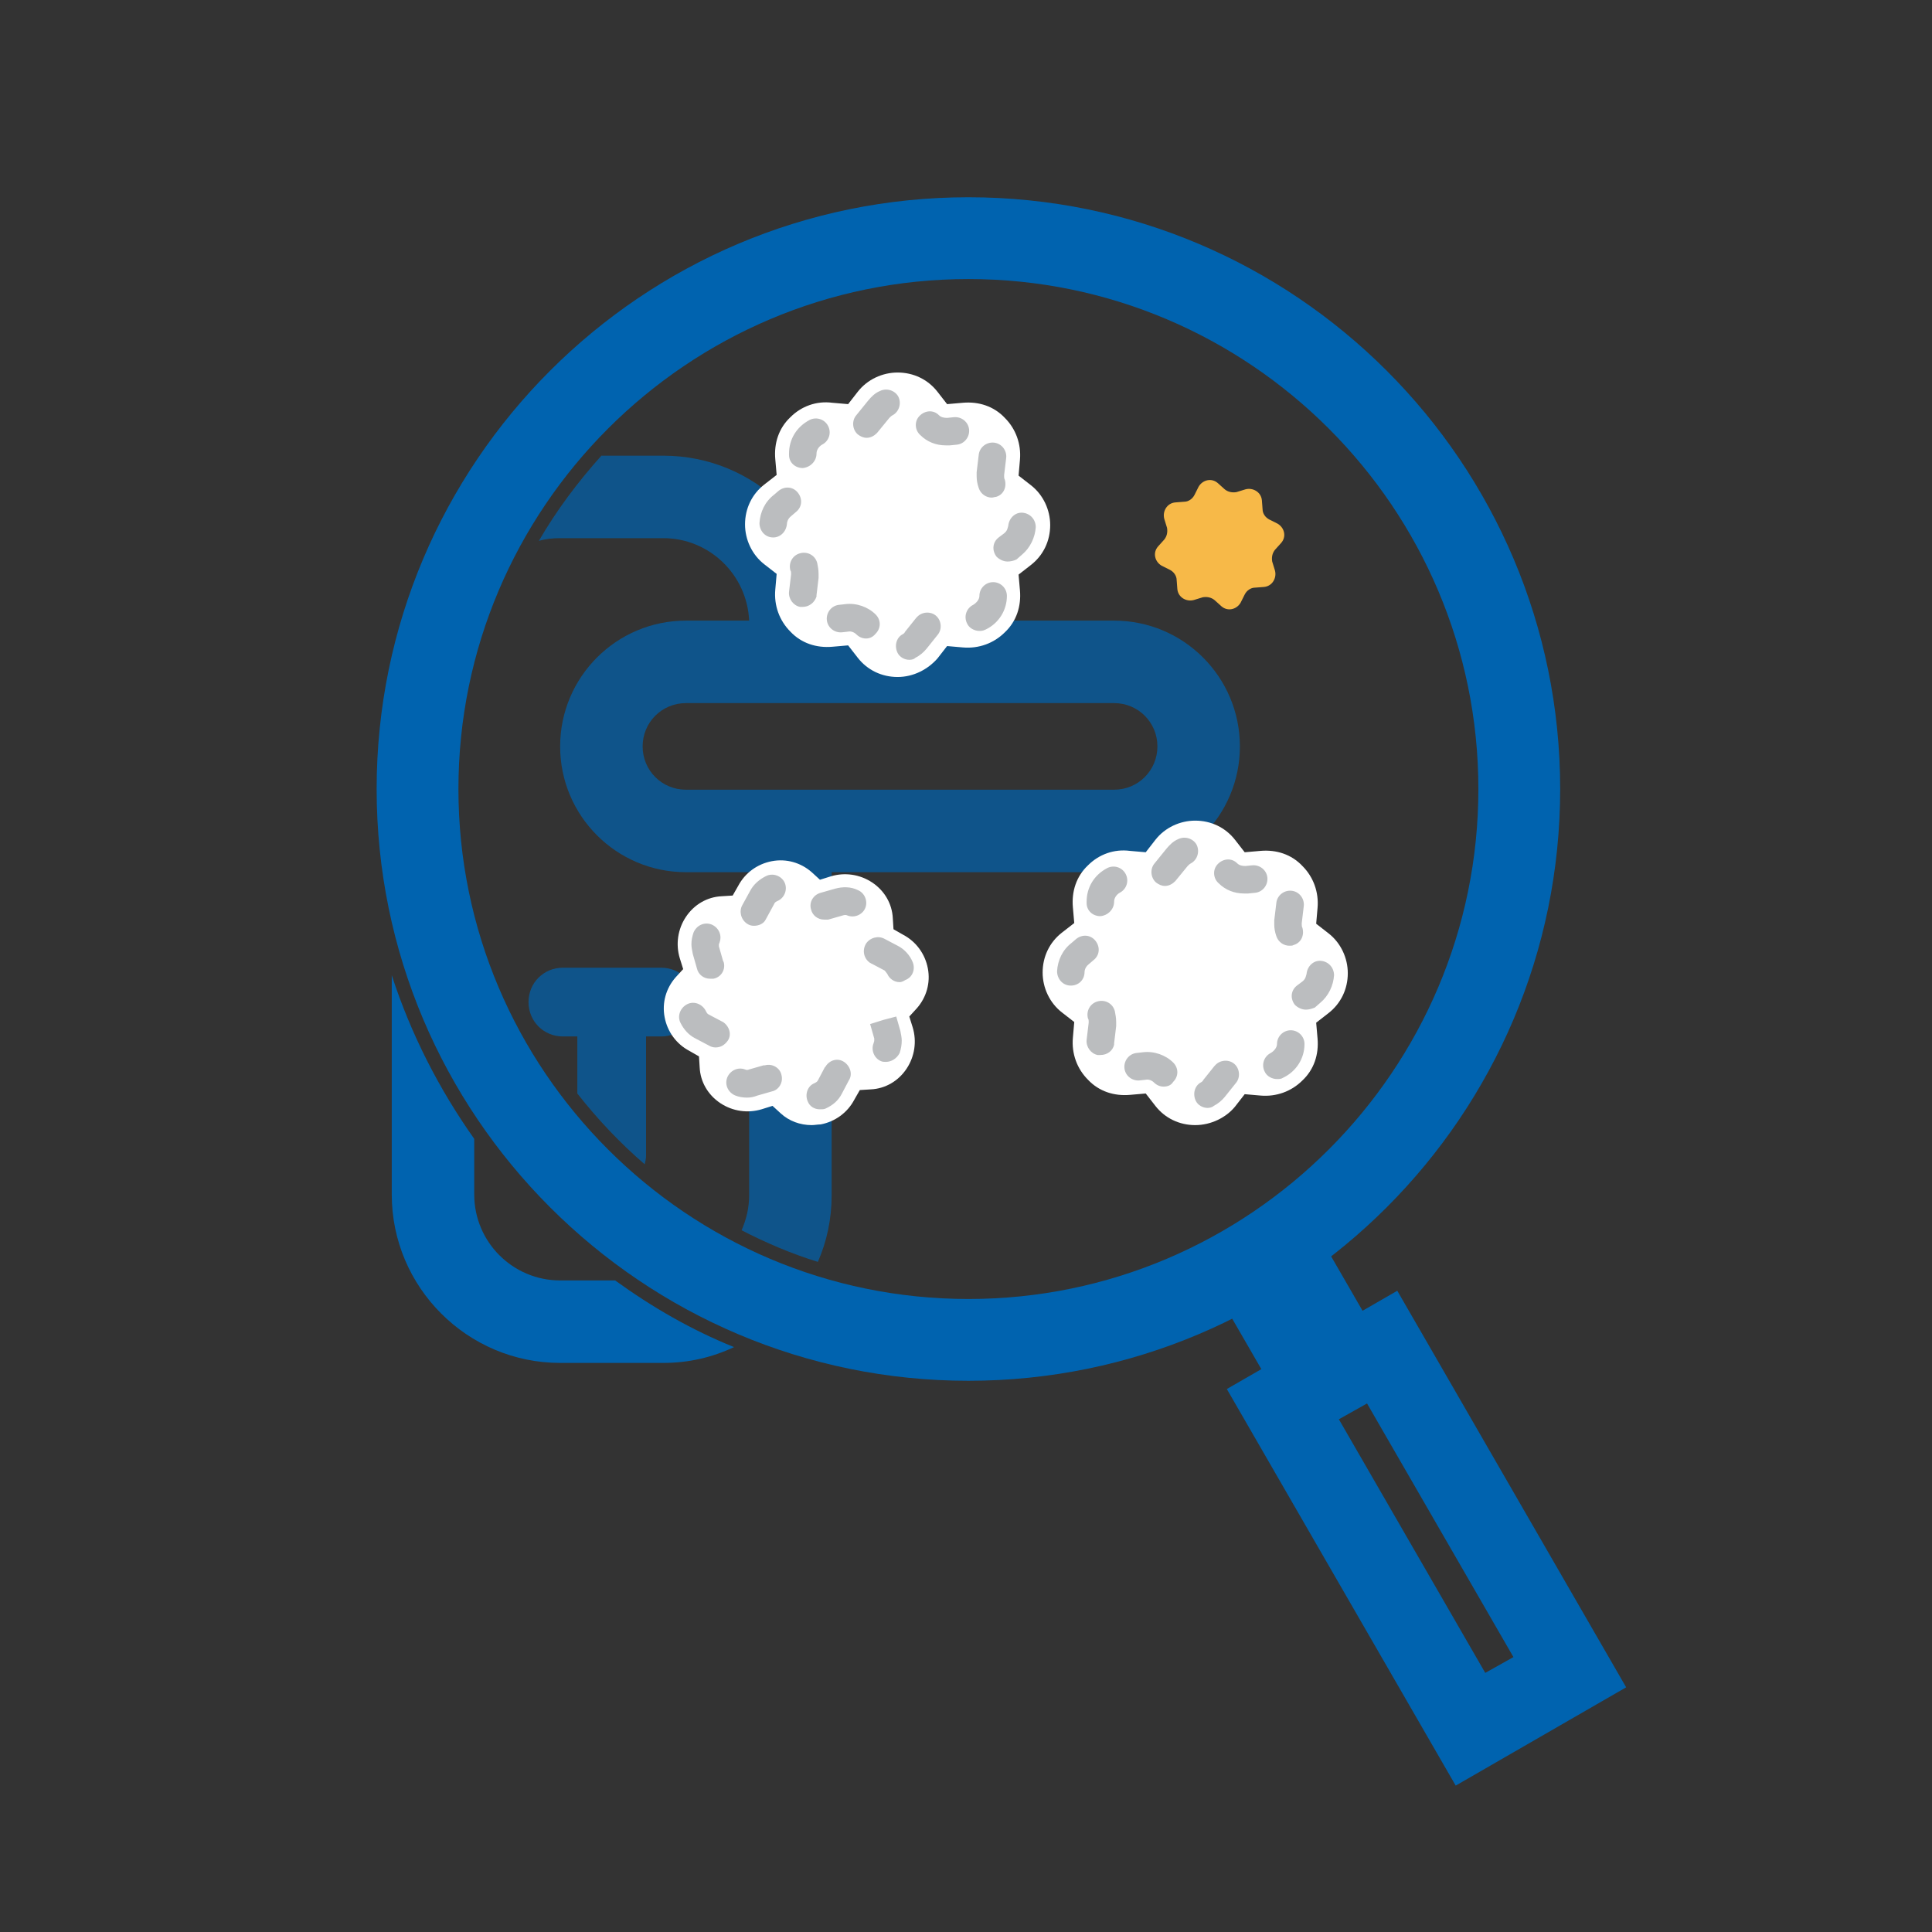
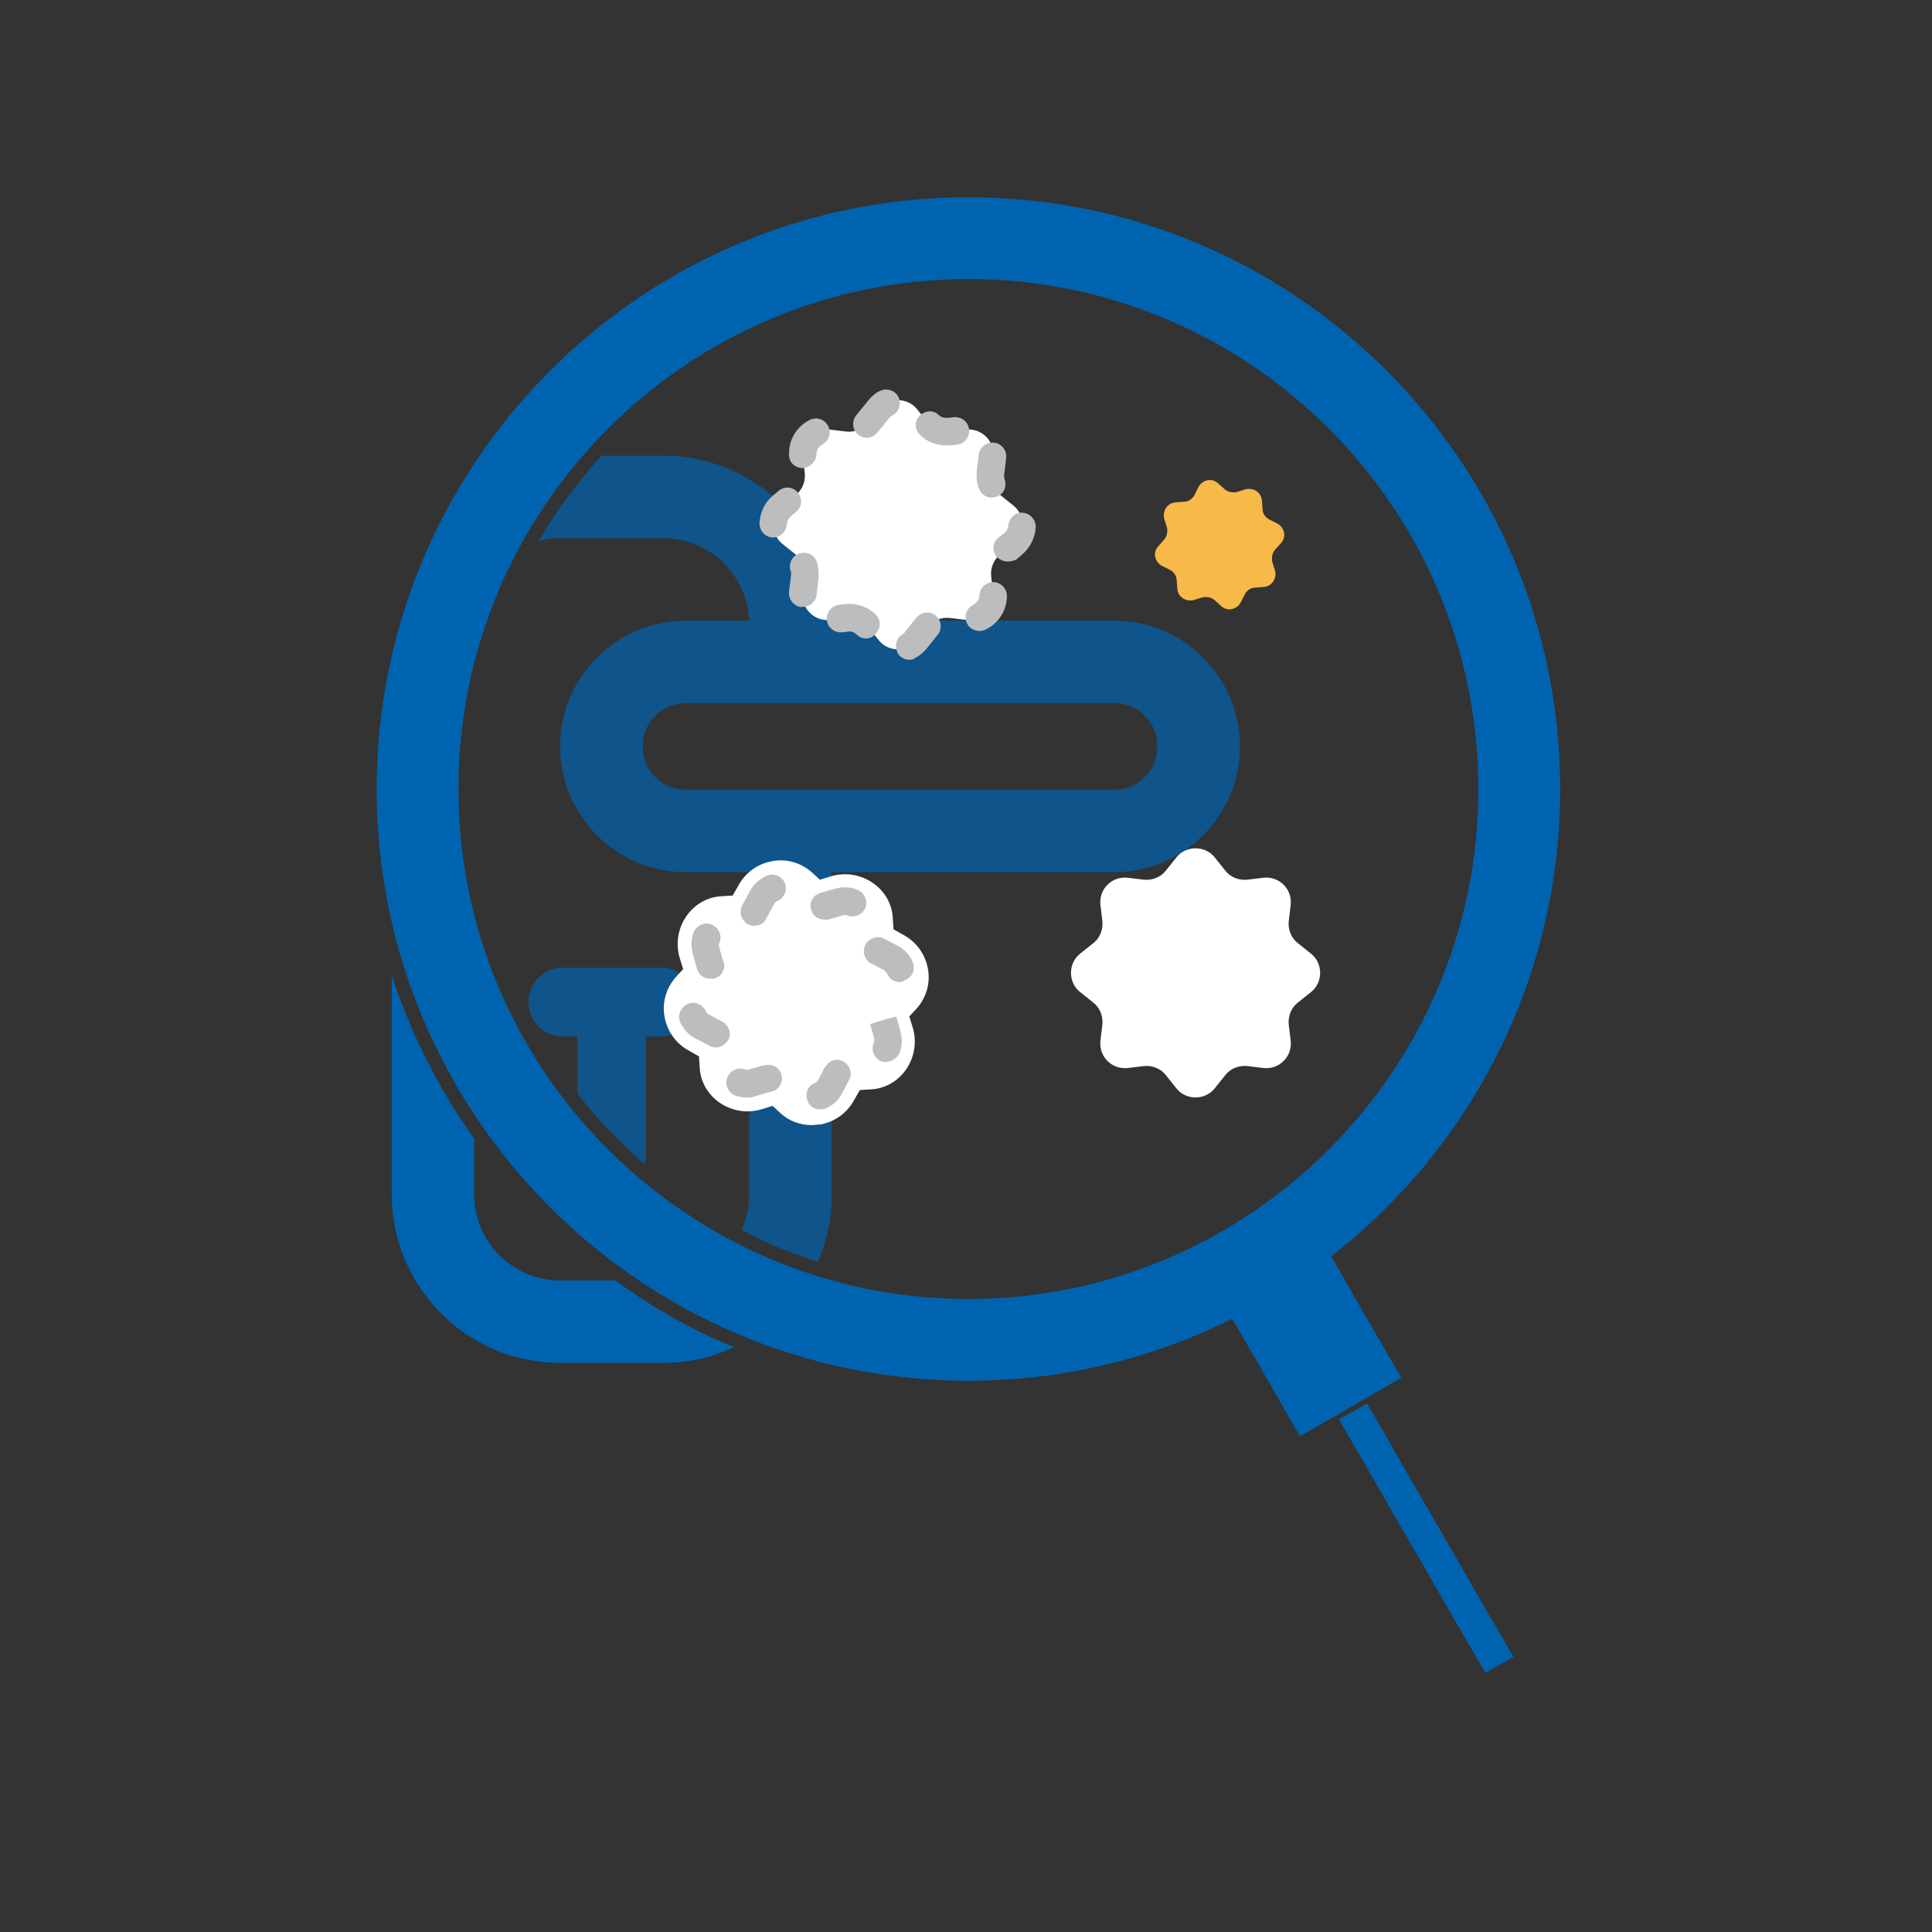
<svg xmlns="http://www.w3.org/2000/svg" version="1.1" id="Layer_1" x="0px" y="0px" viewBox="0 0 281.1 281.1" style="enable-background:new 0 0 281.1 281.1;" xml:space="preserve">
  <rect x="0" y="0" width="281.1" height="281.1" fill="#333333" stroke="none" />
  <style type="text/css">
	.st0{opacity:0.7;}
	.st1{fill:#0063AF;}
	.st2{fill:#FFFFFF;}
	.st3{fill:#BBBDBF;}
	.st4{fill:#F7B948;}
</style>
  <g>
    <g>
      <g class="st0">
        <path class="st1" d="M94,150.8h2.2c2.8,0,5-2.2,5-5c0-2.8-2.2-5-5-5H81.9c-2.8,0-5,2.2-5,5c0,2.8,2.2,5,5,5H84v8.3     c2.9,3.7,6.2,7.2,9.8,10.3c0.1-0.4,0.2-0.8,0.2-1.3V150.8z" />
      </g>
      <g>
        <g>
          <path class="st1" d="M89.5,186.3h-8c-6.9,0-12.5-5.6-12.5-12.5v-8.1c-5.1-7.2-9.2-15.2-12-23.8v31.9c0,13.5,11,24.5,24.5,24.5      h15c3.7,0,7.1-0.8,10.3-2.3C100.6,193.5,94.9,190.2,89.5,186.3z" />
        </g>
        <g class="st0">
          <path class="st1" d="M121,126.9h41.1c10.1,0,18.3-8.2,18.3-18.3s-8.2-18.3-18.3-18.3H121c-0.3-13.3-11.1-24-24.5-24h-9      c-3.4,3.8-6.5,7.9-9.1,12.4c1-0.3,2-0.4,3.1-0.4h15c6.7,0,12.2,5.3,12.5,12h-9.2c-10.1,0-18.3,8.2-18.3,18.3c0,0,0,0,0,0      s0,0,0,0c0,10.1,8.2,18.3,18.3,18.3h9.2v47c0,1.8-0.4,3.5-1.1,5.1c3.5,1.8,7.2,3.4,11.1,4.6c1.3-3,2-6.2,2-9.7V126.9z       M99.8,114.9c-3.5,0-6.3-2.8-6.3-6.3c0-3.5,2.8-6.3,6.3-6.3h62.3c3.5,0,6.3,2.8,6.3,6.3s-2.8,6.3-6.3,6.3H121v0H99.8z" />
        </g>
      </g>
      <g>
        <g>
          <g>
            <path class="st1" d="M140.9,200.9c-47.5,0-86.1-38.6-86.1-86.1s38.6-86.1,86.1-86.1S227,67.3,227,114.8       S188.4,200.9,140.9,200.9z M140.9,40.6c-40.9,0-74.2,33.3-74.2,74.2s33.3,74.2,74.2,74.2s74.2-33.3,74.2-74.2       S181.8,40.6,140.9,40.6z" />
          </g>
          <g>
            <g>
-               <path class="st1" d="M211.8,259.8l-33.3-57.7l24.8-14.3l33.3,57.7L211.8,259.8z M194.8,206.5l21.3,36.9l4.1-2.3l-21.3-36.9        L194.8,206.5z" />
+               <path class="st1" d="M211.8,259.8l-33.3-57.7l33.3,57.7L211.8,259.8z M194.8,206.5l21.3,36.9l4.1-2.3l-21.3-36.9        L194.8,206.5z" />
            </g>
            <g>
              <rect x="180.7" y="177.4" transform="matrix(0.866 -0.5 0.5 0.866 -70.675 120.323)" class="st1" width="17" height="29.3" />
            </g>
          </g>
        </g>
      </g>
    </g>
    <g>
      <g>
        <path class="st2" d="M126.3,61.5l1.6-2c1.4-1.7,4.1-1.7,5.5,0l1.6,2c0.7,0.9,1.9,1.4,3.1,1.3l2.5-0.3c2.2-0.2,4.1,1.6,3.9,3.9     l-0.3,2.5c-0.1,1.2,0.4,2.4,1.3,3.1l2,1.6c1.7,1.4,1.7,4.1,0,5.5l-2,1.6c-0.9,0.7-1.4,1.9-1.3,3.1l0.3,2.5     c0.2,2.2-1.6,4.1-3.9,3.9l-2.5-0.3c-1.2-0.1-2.4,0.4-3.1,1.3l-1.6,2c-1.4,1.7-4.1,1.7-5.5,0l-1.6-2c-0.7-0.9-1.9-1.4-3.1-1.3     l-2.5,0.3c-2.2,0.2-4.1-1.6-3.9-3.9l0.3-2.5c0.1-1.2-0.4-2.4-1.3-3.1l-2-1.6c-1.7-1.4-1.7-4.1,0-5.5l2-1.6     c0.9-0.7,1.4-1.9,1.3-3.1l-0.3-2.5c-0.2-2.2,1.6-4.1,3.9-3.9l2.5,0.3C124.4,62.9,125.5,62.4,126.3,61.5z" />
-         <path class="st2" d="M130.6,98.5c-2.3,0-4.4-1-5.8-2.8l-1.4-1.8l-2.3,0.2c-2.3,0.2-4.5-0.5-6.1-2.2c-1.6-1.6-2.4-3.8-2.2-6.1     l0.2-2.3l-1.8-1.4c-1.8-1.4-2.8-3.6-2.8-5.8c0-2.3,1-4.4,2.8-5.8l1.8-1.4l-0.2-2.3c-0.2-2.3,0.5-4.5,2.2-6.1     c1.6-1.6,3.8-2.4,6.1-2.1l2.3,0.2l1.4-1.8c1.4-1.8,3.6-2.8,5.8-2.8c2.3,0,4.4,1,5.8,2.8l1.4,1.8l2.3-0.2c2.3-0.2,4.5,0.5,6.1,2.2     c1.6,1.6,2.4,3.8,2.2,6.1l-0.2,2.3l1.8,1.4c1.8,1.4,2.8,3.6,2.8,5.8c0,2.3-1,4.4-2.8,5.8l-1.8,1.4l0.2,2.3     c0.2,2.3-0.5,4.5-2.2,6.1c-1.6,1.6-3.8,2.4-6.1,2.2l-2.3-0.2l-1.4,1.8C135,97.4,132.9,98.5,130.6,98.5z M123.6,85.9     c2.3,0,4.4,1,5.8,2.8l1.2,1.5l1.2-1.5c1.6-2,4.1-3,6.7-2.8l1.9,0.2l-0.2-1.9c-0.3-2.6,0.8-5,2.8-6.7l1.5-1.2l-1.5-1.2     c-2-1.6-3-4.1-2.8-6.7l0.2-1.9l-1.9,0.2c-2.6,0.3-5-0.8-6.7-2.8l-1.2-1.5l-1.2,1.5c-1.6,2-4.1,3-6.7,2.8l-1.9-0.2l0.2,1.9     c0.3,2.6-0.8,5-2.8,6.7l-1.5,1.2l1.5,1.2c2,1.6,3,4.1,2.8,6.7l-0.2,1.9l1.9-0.2C123,85.9,123.3,85.9,123.6,85.9z" />
      </g>
      <g>
        <path class="st2" d="M169.6,126.7l1.6-2c1.4-1.7,4.1-1.7,5.5,0l1.6,2c0.7,0.9,1.9,1.4,3.1,1.3l2.5-0.3c2.2-0.2,4.1,1.6,3.9,3.9     l-0.3,2.5c-0.1,1.2,0.4,2.4,1.3,3.1l2,1.6c1.7,1.4,1.7,4.1,0,5.5l-2,1.6c-0.9,0.7-1.4,1.9-1.3,3.1l0.3,2.5     c0.2,2.2-1.6,4.1-3.9,3.9l-2.5-0.3c-1.2-0.1-2.4,0.4-3.1,1.3l-1.6,2c-1.4,1.7-4.1,1.7-5.5,0l-1.6-2c-0.7-0.9-1.9-1.4-3.1-1.3     l-2.5,0.3c-2.2,0.2-4.1-1.6-3.9-3.9l0.3-2.5c0.1-1.2-0.4-2.4-1.3-3.1l-2-1.6c-1.7-1.4-1.7-4.1,0-5.5l2-1.6     c0.9-0.7,1.4-1.9,1.3-3.1l-0.3-2.5c-0.2-2.2,1.6-4.1,3.9-3.9l2.5,0.3C167.7,128.1,168.9,127.6,169.6,126.7z" />
-         <path class="st2" d="M173.9,163.7c-2.3,0-4.4-1-5.8-2.8l-1.4-1.8l-2.3,0.2c-2.3,0.2-4.5-0.5-6.1-2.2c-1.6-1.6-2.4-3.8-2.2-6.1     l0.2-2.3l-1.8-1.4c-1.8-1.4-2.8-3.6-2.8-5.8c0-2.3,1-4.4,2.8-5.8l1.8-1.4l-0.2-2.3c-0.2-2.3,0.5-4.5,2.2-6.1     c1.6-1.6,3.8-2.4,6.1-2.1l2.3,0.2l1.4-1.8c1.4-1.8,3.6-2.8,5.8-2.8c2.3,0,4.4,1,5.8,2.8l1.4,1.8l2.3-0.2c2.3-0.2,4.5,0.5,6.1,2.2     c1.6,1.6,2.4,3.8,2.2,6.1l-0.2,2.3l1.8,1.4c1.8,1.4,2.8,3.6,2.8,5.8c0,2.3-1,4.4-2.8,5.8l-1.8,1.4l0.2,2.3     c0.2,2.3-0.5,4.5-2.2,6.1c-1.6,1.6-3.8,2.4-6.1,2.2l-2.3-0.2l-1.4,1.8C178.4,162.6,176.2,163.7,173.9,163.7z M166.9,151.1     c2.3,0,4.4,1,5.8,2.8l1.2,1.5l1.2-1.5c1.6-2,4.1-3,6.7-2.8l1.9,0.2l-0.2-1.9c-0.3-2.6,0.8-5,2.8-6.7l1.5-1.2l-1.5-1.2     c-2-1.6-3-4.1-2.8-6.7l0.2-1.9l-1.9,0.2c-2.6,0.3-5-0.8-6.7-2.8l-1.2-1.5l-1.2,1.5c-1.6,2-4.1,3-6.7,2.8l-1.9-0.2l0.2,1.9     c0.3,2.6-0.8,5-2.8,6.7l-1.5,1.2l1.5,1.2c2,1.6,3,4.1,2.8,6.7l-0.2,1.9l1.9-0.2C166.4,151.1,166.6,151.1,166.9,151.1z" />
      </g>
      <g>
        <path class="st2" d="M109.8,132.6l1-1.9c0.9-1.7,3.1-2.1,4.6-0.9l1.7,1.4c0.8,0.7,1.8,0.9,2.8,0.6l2.1-0.6     c1.8-0.6,3.7,0.7,3.9,2.6l0.2,2.2c0.1,1,0.7,1.9,1.6,2.4l1.9,1c1.7,0.9,2.1,3.1,0.9,4.6l-1.4,1.7c-0.7,0.8-0.9,1.8-0.6,2.8     l0.6,2.1c0.6,1.8-0.7,3.7-2.6,3.9l-2.2,0.2c-1,0.1-1.9,0.7-2.4,1.6l-1,1.9c-0.9,1.7-3.1,2.1-4.6,0.9l-1.7-1.4     c-0.8-0.7-1.8-0.9-2.8-0.6l-2.1,0.6c-1.8,0.6-3.7-0.7-3.9-2.6l-0.2-2.2c-0.1-1-0.7-1.9-1.6-2.4l-1.9-1c-1.7-0.9-2.1-3.1-0.9-4.6     l1.4-1.7c0.7-0.8,0.9-1.8,0.6-2.8l-0.6-2.1c-0.6-1.8,0.7-3.7,2.6-3.9l2.2-0.2C108.4,134.1,109.3,133.5,109.8,132.6z" />
        <path class="st2" d="M118.1,163.7c-1.7,0-3.3-0.6-4.5-1.7l-1.2-1.1l-1.6,0.5c-2,0.6-4.2,0.3-6-0.9c-1.8-1.2-2.9-3.1-3-5.2     l-0.1-1.6l-1.4-0.8c-1.9-1-3.2-2.8-3.6-4.9c-0.4-2.1,0.2-4.2,1.6-5.8l1.1-1.2l-0.5-1.6c-0.6-2-0.3-4.2,0.9-6     c1.2-1.8,3.1-2.9,5.2-3l1.6-0.1l0.8-1.4c1-1.9,2.8-3.2,4.9-3.6c2.1-0.4,4.2,0.2,5.8,1.6l1.2,1.1l1.6-0.5c2-0.6,4.2-0.3,6,0.9     c1.8,1.2,2.9,3.1,3,5.2l0.1,1.6l1.4,0.8c1.9,1,3.2,2.8,3.6,4.9s-0.2,4.2-1.6,5.8l-1.1,1.2l0.5,1.6c0.6,2,0.3,4.2-0.9,6     c-1.2,1.8-3.1,2.9-5.2,3l-1.6,0.1l-0.8,1.4c-1,1.9-2.8,3.2-4.9,3.6C119,163.6,118.5,163.7,118.1,163.7z M112.6,152.8     c1.6,0,3.3,0.6,4.5,1.7l0.7,0.6l0.4-0.8c1.1-2.1,3.2-3.5,5.6-3.7l0.9-0.1l-0.3-0.9c-0.7-2.3-0.2-4.8,1.4-6.6l0.6-0.7l-0.8-0.4     c-2.1-1.1-3.5-3.2-3.7-5.6l-0.1-0.9l-0.9,0.3c-2.3,0.7-4.8,0.2-6.6-1.4l-0.7-0.6l-0.4,0.8h0c-1.1,2.1-3.2,3.5-5.6,3.7l-0.9,0.1     l0.3,0.9c0.7,2.3,0.2,4.8-1.4,6.6l-0.6,0.7l0.8,0.4c2.1,1.1,3.5,3.2,3.7,5.6l0.1,0.9l0.9-0.3     C111.2,152.9,111.9,152.8,112.6,152.8z M109.8,132.6L109.8,132.6L109.8,132.6z" />
      </g>
      <g>
        <path class="st3" d="M132.3,96c-0.7,0-1.4-0.4-1.7-1c-0.5-1-0.2-2.2,0.7-2.7c0.2-0.1,0.3-0.2,0.4-0.4l1.6-2c0,0,0.1-0.1,0.1-0.1     c0.7-0.8,2-0.9,2.8-0.2c0.8,0.7,0.9,2,0.2,2.8l-1.6,2c-0.4,0.5-1,1-1.6,1.3C133,95.9,132.7,96,132.3,96z M126,92.9     c-0.5,0-1-0.2-1.4-0.6c-0.3-0.3-0.8-0.5-1.2-0.4l-0.9,0.1c-1.1,0.1-2.1-0.7-2.2-1.8s0.7-2.1,1.8-2.2l0.9-0.1     c1.6-0.2,3.3,0.4,4.4,1.5c0.8,0.8,0.8,2,0,2.8C127,92.7,126.5,92.9,126,92.9z M142.5,91.8c-0.7,0-1.5-0.4-1.8-1.1     c-0.5-1-0.1-2.2,0.9-2.7c0.5-0.3,0.9-0.8,0.9-1.3c0-1.1,0.9-2,2-2c1.1,0,2,0.9,2,2v0c0,2.1-1.2,4-3.1,4.9     C143,91.8,142.7,91.8,142.5,91.8z M116.8,88.3c-0.1,0-0.3,0-0.4,0c-1-0.2-1.7-1.2-1.6-2.2l0.3-2.5c0-0.1,0-0.1,0-0.2     c0-0.1,0-0.3-0.1-0.4c-0.3-1.1,0.3-2.2,1.4-2.5c1.1-0.3,2.2,0.3,2.5,1.4c0.1,0.5,0.2,1,0.2,1.6c0,0.2,0,0.4,0,0.6l-0.3,2.5     c0,0.1,0,0.1,0,0.2C118.5,87.7,117.7,88.3,116.8,88.3z M146.6,81.7c-0.6,0-1.2-0.3-1.6-0.7c-0.7-0.9-0.6-2.1,0.3-2.8l0.8-0.6     c0.5-0.4,0.5-0.8,0.6-1.1c0.1-1.1,1-2,2.1-1.9c1.1,0.1,1.9,1,1.9,2.1c-0.1,1.5-0.8,3-2,4l-0.8,0.7     C147.5,81.6,147,81.7,146.6,81.7z M112.5,78.2C112.5,78.2,112.4,78.2,112.5,78.2c-1.2,0-2-1-2-2.1c0.1-1.6,0.8-3.1,2.1-4.1     l0.7-0.6c0.9-0.7,2.1-0.6,2.8,0.3c0.7,0.9,0.6,2.1-0.3,2.8l-0.7,0.6c-0.5,0.4-0.6,0.9-0.6,1.1C114.4,77.4,113.5,78.2,112.5,78.2z      M144.3,72.4c-0.8,0-1.6-0.5-1.9-1.4c-0.2-0.6-0.3-1.1-0.3-1.7c0-0.2,0-0.4,0-0.6l0.3-2.5c0.1-1.1,1.1-1.9,2.2-1.8     c1.1,0.1,1.9,1.1,1.8,2.2l-0.3,2.5c0,0.1,0,0.1,0,0.2c0,0.2,0,0.3,0.1,0.5c0.3,1.1-0.2,2.2-1.3,2.5     C144.7,72.3,144.5,72.4,144.3,72.4z M116.8,68.1c-1.1,0-2-0.8-2-1.9c0,0,0-0.2,0-0.2c0-2.1,1.1-3.9,3-4.9c1-0.5,2.2-0.1,2.7,0.9     c0.5,1,0.1,2.2-0.9,2.7c-0.5,0.3-0.8,0.8-0.8,1.3C118.8,67.1,117.9,68,116.8,68.1C116.8,68.1,116.8,68.1,116.8,68.1z M137.6,64.8     c-1.4,0-2.7-0.5-3.7-1.5c-0.8-0.7-0.9-2-0.1-2.8s2-0.9,2.8-0.1c0.3,0.3,0.7,0.4,1.2,0.4l1-0.1c1.1-0.1,2.1,0.7,2.2,1.8     c0.1,1.1-0.7,2.1-1.8,2.2l-1,0.1C138,64.8,137.8,64.8,137.6,64.8z M126.1,63.7c-0.5,0-0.9-0.2-1.3-0.5c-0.8-0.7-0.9-2-0.2-2.8     l1.7-2.1c0.5-0.6,1-1.1,1.7-1.4c1-0.5,2.2-0.1,2.7,0.8c0.5,1,0.1,2.2-0.8,2.7c-0.2,0.1-0.3,0.2-0.5,0.4l-1.8,2.2     C127.2,63.4,126.7,63.7,126.1,63.7z" />
      </g>
      <g>
-         <path class="st3" d="M175.7,161.2c-0.7,0-1.4-0.4-1.7-1c-0.5-1-0.2-2.2,0.7-2.7c0.2-0.1,0.3-0.2,0.4-0.4l1.6-2     c0,0,0.1-0.1,0.1-0.1c0.7-0.8,2-0.9,2.8-0.2c0.8,0.7,0.9,2,0.2,2.8l-1.6,2c-0.4,0.5-1,1-1.6,1.3     C176.4,161.1,176,161.2,175.7,161.2z M169.3,158.1c-0.5,0-1-0.2-1.4-0.6c-0.3-0.3-0.8-0.5-1.2-0.4l-0.9,0.1     c-1.1,0.1-2.1-0.7-2.2-1.8c-0.1-1.1,0.7-2.1,1.8-2.2l0.9-0.1c1.6-0.2,3.3,0.4,4.4,1.5c0.8,0.8,0.8,2,0,2.8     C170.4,157.9,169.9,158.1,169.3,158.1z M185.8,157c-0.7,0-1.5-0.4-1.8-1.1c-0.5-1-0.1-2.2,0.9-2.7c0.5-0.3,0.9-0.8,0.9-1.3     c0-1.1,0.9-2,2-2c1.1,0,2,0.9,2,2v0c0,2.1-1.2,4-3.1,4.9C186.4,157,186.1,157,185.8,157z M160.1,153.5c-0.1,0-0.3,0-0.4,0     c-1-0.2-1.7-1.2-1.6-2.2l0.3-2.5c0-0.1,0-0.1,0-0.2c0-0.1,0-0.3-0.1-0.4c-0.3-1.1,0.3-2.2,1.4-2.5c1.1-0.3,2.2,0.3,2.5,1.4     c0.1,0.5,0.2,1,0.2,1.6c0,0.2,0,0.4,0,0.6l-0.3,2.5c0,0.1,0,0.1,0,0.2C161.9,152.9,161.1,153.5,160.1,153.5z M190,146.9     c-0.6,0-1.2-0.3-1.6-0.7c-0.7-0.9-0.6-2.1,0.3-2.8l0.8-0.6c0.5-0.4,0.5-0.8,0.6-1.1c0.1-1.1,1-2,2.1-1.9c1.1,0.1,1.9,1,1.9,2.1     c-0.1,1.5-0.8,3-2,4l-0.8,0.7C190.8,146.8,190.4,146.9,190,146.9z M155.8,143.4C155.8,143.4,155.8,143.4,155.8,143.4     c-1.2,0-2-1-2-2.1c0.1-1.6,0.8-3.1,2.1-4.1l0.7-0.6c0.9-0.7,2.1-0.6,2.8,0.3c0.7,0.9,0.6,2.1-0.3,2.8l-0.7,0.6     c-0.5,0.4-0.6,0.9-0.6,1.1C157.8,142.6,156.9,143.4,155.8,143.4z M187.6,137.6c-0.8,0-1.6-0.5-1.9-1.4c-0.2-0.6-0.3-1.1-0.3-1.7     c0-0.2,0-0.4,0-0.6l0.3-2.5c0.1-1.1,1.1-1.9,2.2-1.8c1.1,0.1,1.9,1.1,1.8,2.2l-0.3,2.5c0,0.1,0,0.1,0,0.2c0,0.2,0,0.3,0.1,0.5     c0.3,1.1-0.2,2.2-1.3,2.5C188.1,137.6,187.8,137.6,187.6,137.6z M160.1,133.3c-1.1,0-2-0.8-2-1.9c0,0,0-0.2,0-0.2     c0-2.1,1.1-3.9,3-4.9c1-0.5,2.2-0.1,2.7,0.9c0.5,1,0.1,2.2-0.9,2.7c-0.5,0.3-0.8,0.8-0.8,1.3     C162.1,132.3,161.2,133.2,160.1,133.3C160.1,133.3,160.1,133.3,160.1,133.3z M181,130c-1.4,0-2.7-0.5-3.7-1.5     c-0.8-0.7-0.9-2-0.1-2.8c0.8-0.8,2-0.9,2.8-0.1c0.3,0.3,0.7,0.4,1.2,0.4l1-0.1c1.1-0.1,2.1,0.7,2.2,1.8c0.1,1.1-0.7,2.1-1.8,2.2     l-1,0.1C181.4,130,181.2,130,181,130z M169.5,128.9c-0.5,0-0.9-0.2-1.3-0.5c-0.8-0.7-0.9-2-0.2-2.8l1.7-2.1     c0.5-0.6,1-1.1,1.7-1.4c1-0.5,2.2-0.1,2.7,0.8c0.5,1,0.1,2.2-0.8,2.7c-0.2,0.1-0.3,0.2-0.5,0.4l-1.8,2.2     C170.6,128.6,170.1,128.9,169.5,128.9z" />
-       </g>
+         </g>
      <g>
        <path class="st3" d="M119.3,161.4c-0.8,0-1.5-0.4-1.8-1.2c-0.4-1,0-2.2,1-2.6c0.2-0.1,0.4-0.2,0.5-0.4l1-1.9c0,0,0.1-0.1,0.1-0.1     c0.6-1,1.8-1.3,2.7-0.7c0.9,0.6,1.3,1.8,0.7,2.7l-1,1.9c-0.5,1-1.3,1.7-2.4,2.2C119.9,161.4,119.6,161.4,119.3,161.4z      M108.7,159.7c-0.6,0-1.2-0.1-1.7-0.3c-1-0.4-1.6-1.5-1.2-2.6c0.4-1,1.5-1.6,2.6-1.2c0.2,0.1,0.4,0.1,0.6,0l2.1-0.6     c0,0,0.1,0,0.2,0c1.1-0.3,2.2,0.4,2.4,1.4c0.3,1.1-0.4,2.2-1.4,2.4l-2.1,0.6C109.7,159.6,109.2,159.7,108.7,159.7z M128.9,154.5     c-0.2,0-0.5,0-0.7-0.1c-1-0.4-1.5-1.6-1.1-2.6c0-0.1,0.1-0.2,0.1-0.4c0-0.1,0-0.2,0-0.3l-0.6-2.1l1.9-0.6l1.9-0.5l-1.9,0.5     l1.9-0.5l0.6,2.1c0.1,0.5,0.2,1,0.2,1.4c0,0.6-0.1,1.2-0.3,1.8C130.5,154,129.7,154.5,128.9,154.5z M104.1,152.4     c-0.3,0-0.7-0.1-1-0.3l-1.9-1c-1-0.5-1.7-1.3-2.2-2.3c-0.5-1,0-2.2,1-2.7c1-0.5,2.2,0,2.7,1c0.1,0.2,0.2,0.4,0.4,0.5l1.9,1     c0,0,0.2,0.1,0.2,0.1c0.9,0.6,1.3,1.8,0.7,2.7C105.4,152.1,104.8,152.4,104.1,152.4z M130.9,142.9c-0.8,0-1.5-0.5-1.8-1.2     c-0.1-0.1-0.2-0.3-0.4-0.5l-1.9-1c-0.1,0-0.1-0.1-0.2-0.1c-0.9-0.6-1.2-1.8-0.6-2.8c0.6-0.9,1.8-1.2,2.7-0.7l1.9,1     c1,0.5,1.8,1.4,2.2,2.4c0.4,1,0,2.2-1.1,2.6C131.4,142.8,131.1,142.9,130.9,142.9z M103.3,142.4c-0.9,0-1.7-0.6-1.9-1.5l1.9-0.5     l-1.9,0.5l-0.6-2.1c-0.1-0.5-0.2-1-0.2-1.4c0-0.6,0.1-1.1,0.3-1.7c0.4-1,1.5-1.6,2.6-1.2c1,0.4,1.6,1.5,1.2,2.6     c0,0.1-0.1,0.2-0.1,0.3c0,0.1,0,0.2,0,0.3l0.6,2.1c0,0,0.1,0.2,0.1,0.2c0.3,1.1-0.4,2.2-1.5,2.4     C103.6,142.4,103.4,142.4,103.3,142.4z M109.7,134.7c-0.4,0-0.7-0.1-1-0.3c-0.9-0.6-1.2-1.8-0.7-2.7l1.1-2c0.5-1,1.4-1.8,2.5-2.3     c1-0.4,2.2,0.1,2.6,1.1c0.4,1-0.1,2.2-1.1,2.6c-0.2,0.1-0.4,0.2-0.5,0.5l-1.2,2.2C111.1,134.4,110.4,134.7,109.7,134.7z      M119.9,133.8c-0.9,0-1.7-0.6-1.9-1.5c-0.3-1,0.3-2.1,1.4-2.4c0,0,0,0,0,0l2.1-0.6c1.1-0.3,2.3-0.3,3.3,0.2     c1,0.4,1.5,1.6,1.1,2.6c-0.4,1-1.6,1.5-2.6,1.1c-0.2-0.1-0.4-0.1-0.7,0l-2.1,0.6c0,0-0.1,0-0.1,0     C120.2,133.8,120,133.8,119.9,133.8z" />
      </g>
      <g>
        <path class="st4" d="M173.8,72l0.6-1.2c0.6-1,1.9-1.3,2.8-0.5l1,0.9c0.5,0.4,1.1,0.5,1.7,0.4l1.3-0.4c1.1-0.3,2.3,0.4,2.4,1.6     l0.1,1.3c0,0.6,0.4,1.2,1,1.5l1.2,0.6c1,0.6,1.3,1.9,0.5,2.8l-0.9,1c-0.4,0.5-0.5,1.1-0.4,1.7l0.4,1.3c0.3,1.1-0.4,2.3-1.6,2.4     l-1.3,0.1c-0.6,0-1.2,0.4-1.5,1l-0.6,1.2c-0.6,1-1.9,1.3-2.8,0.5l-1-0.9c-0.5-0.4-1.1-0.5-1.7-0.4l-1.3,0.4     c-1.1,0.3-2.3-0.4-2.4-1.6l-0.1-1.3c0-0.6-0.4-1.2-1-1.5l-1.2-0.6c-1-0.6-1.3-1.9-0.5-2.8l0.9-1c0.4-0.5,0.5-1.1,0.4-1.7     l-0.4-1.3c-0.3-1.1,0.4-2.3,1.6-2.4l1.3-0.1C172.9,73,173.5,72.6,173.8,72z" />
      </g>
    </g>
  </g>
</svg>